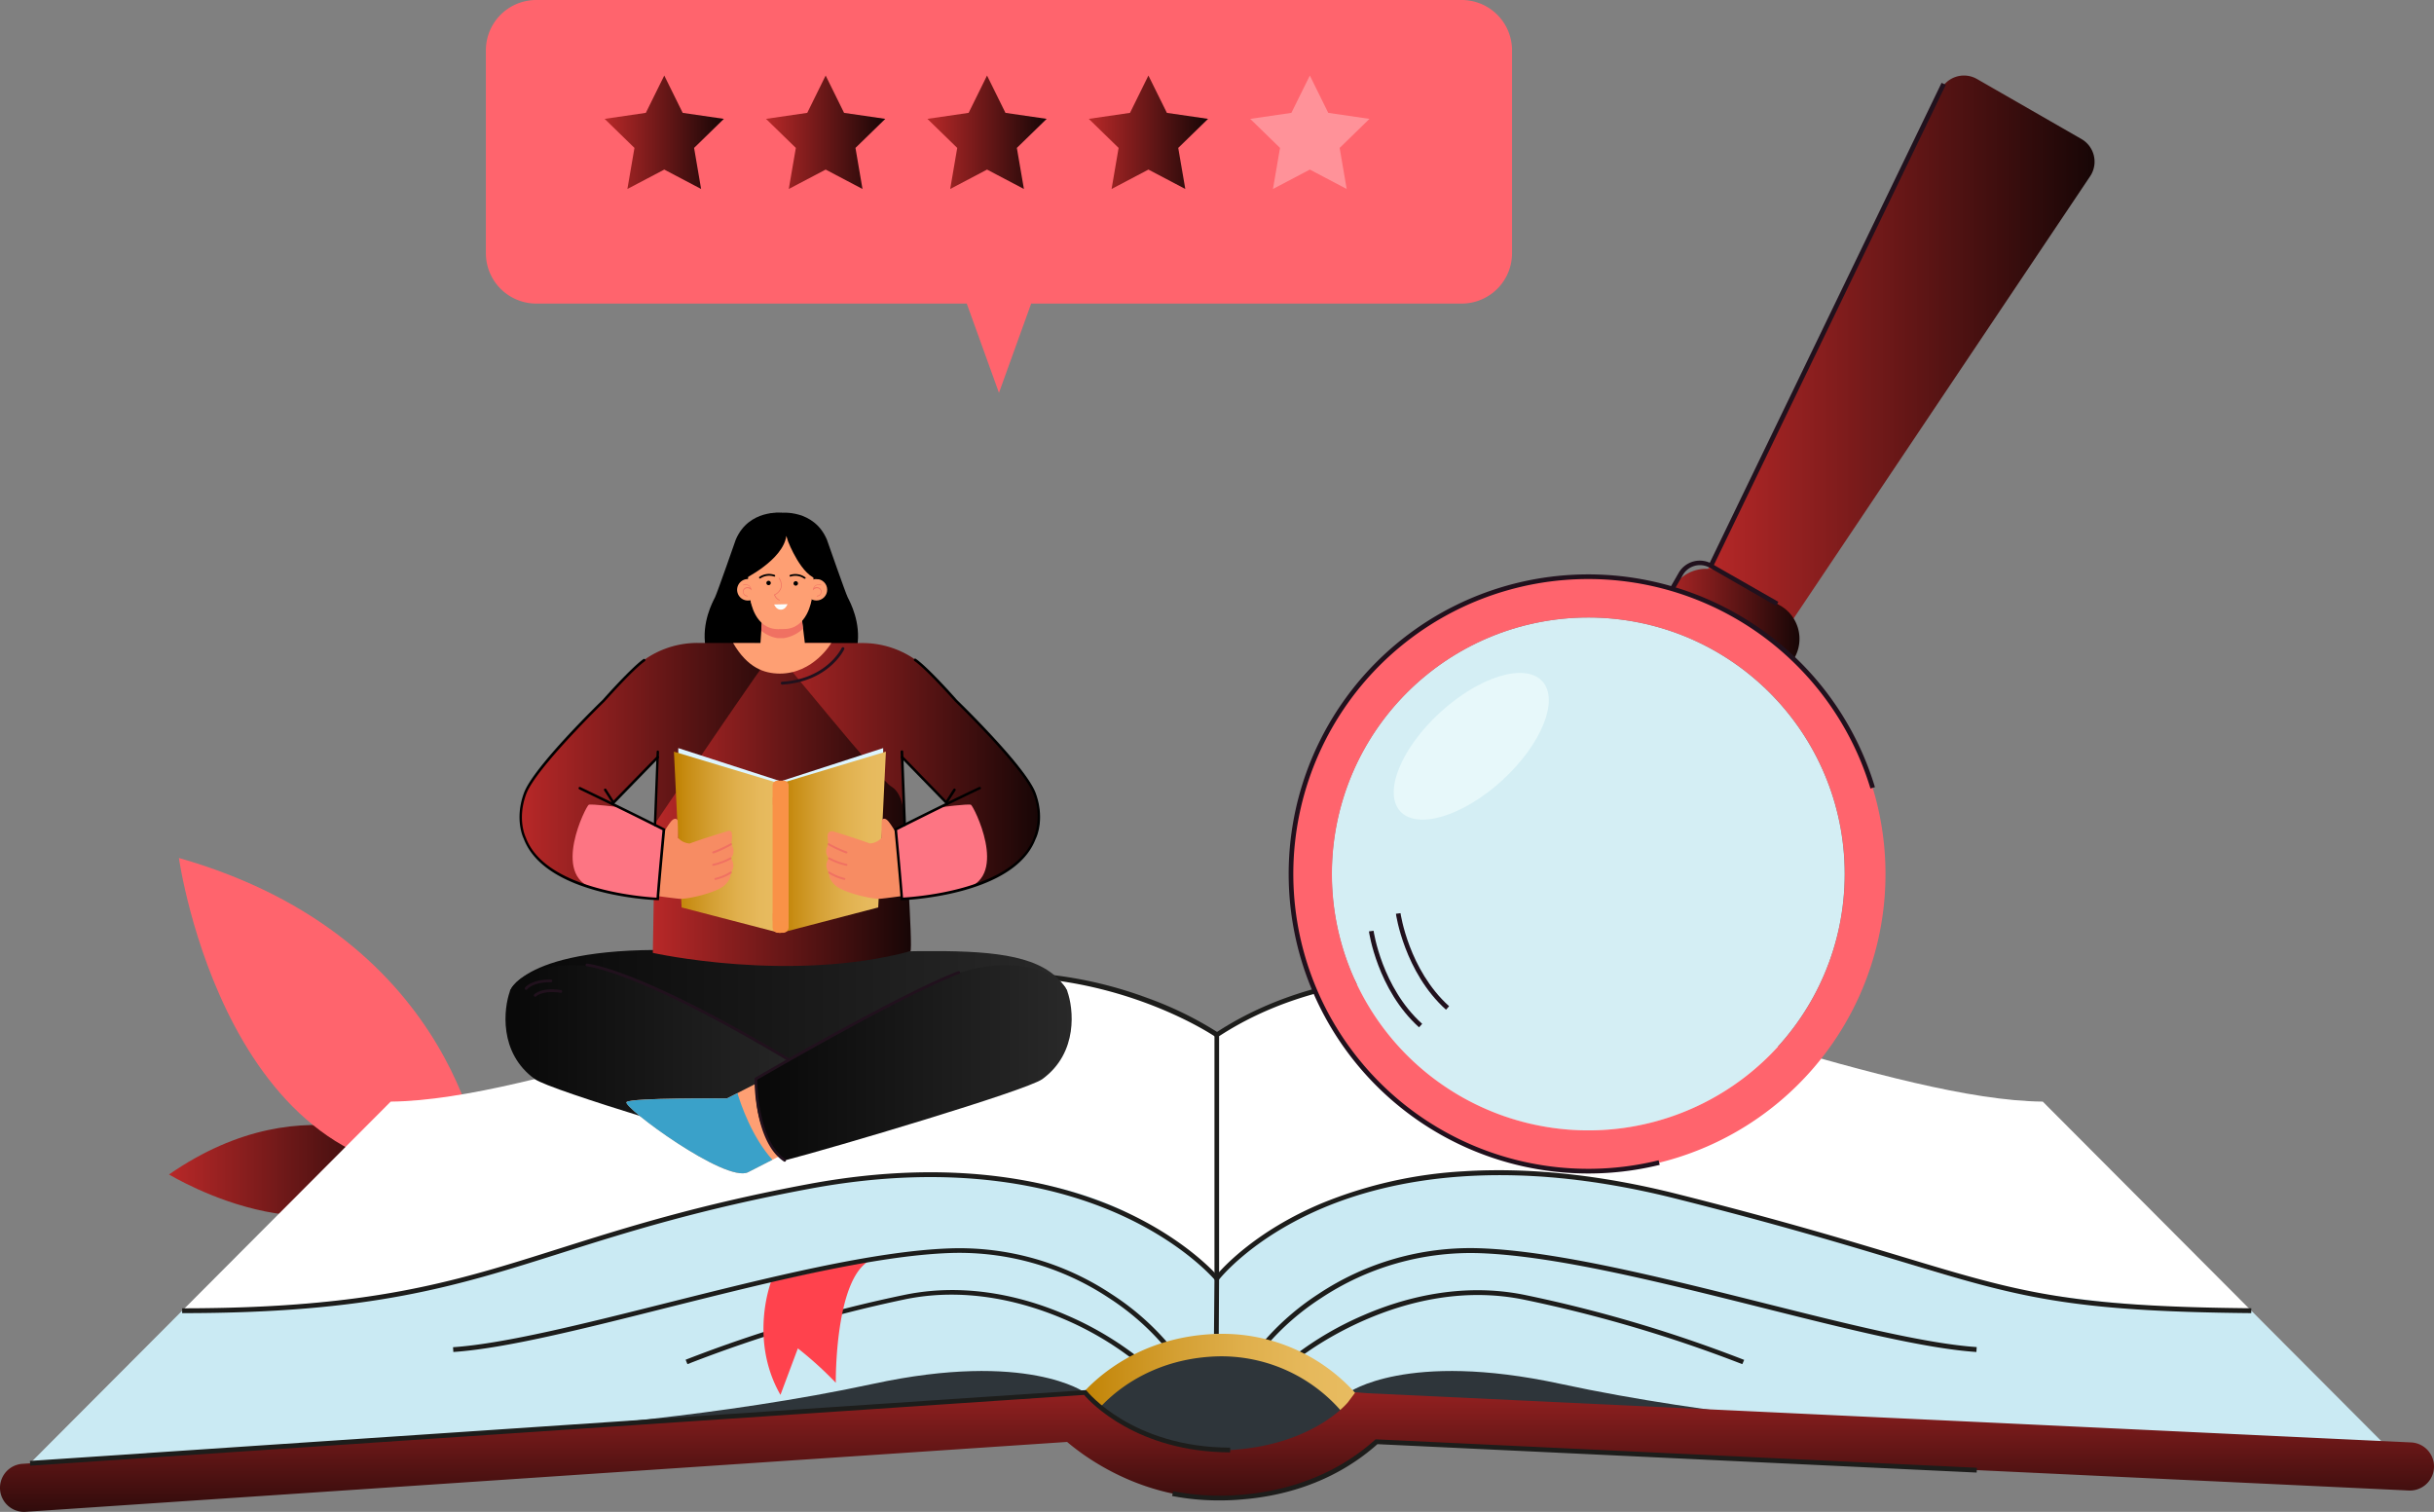
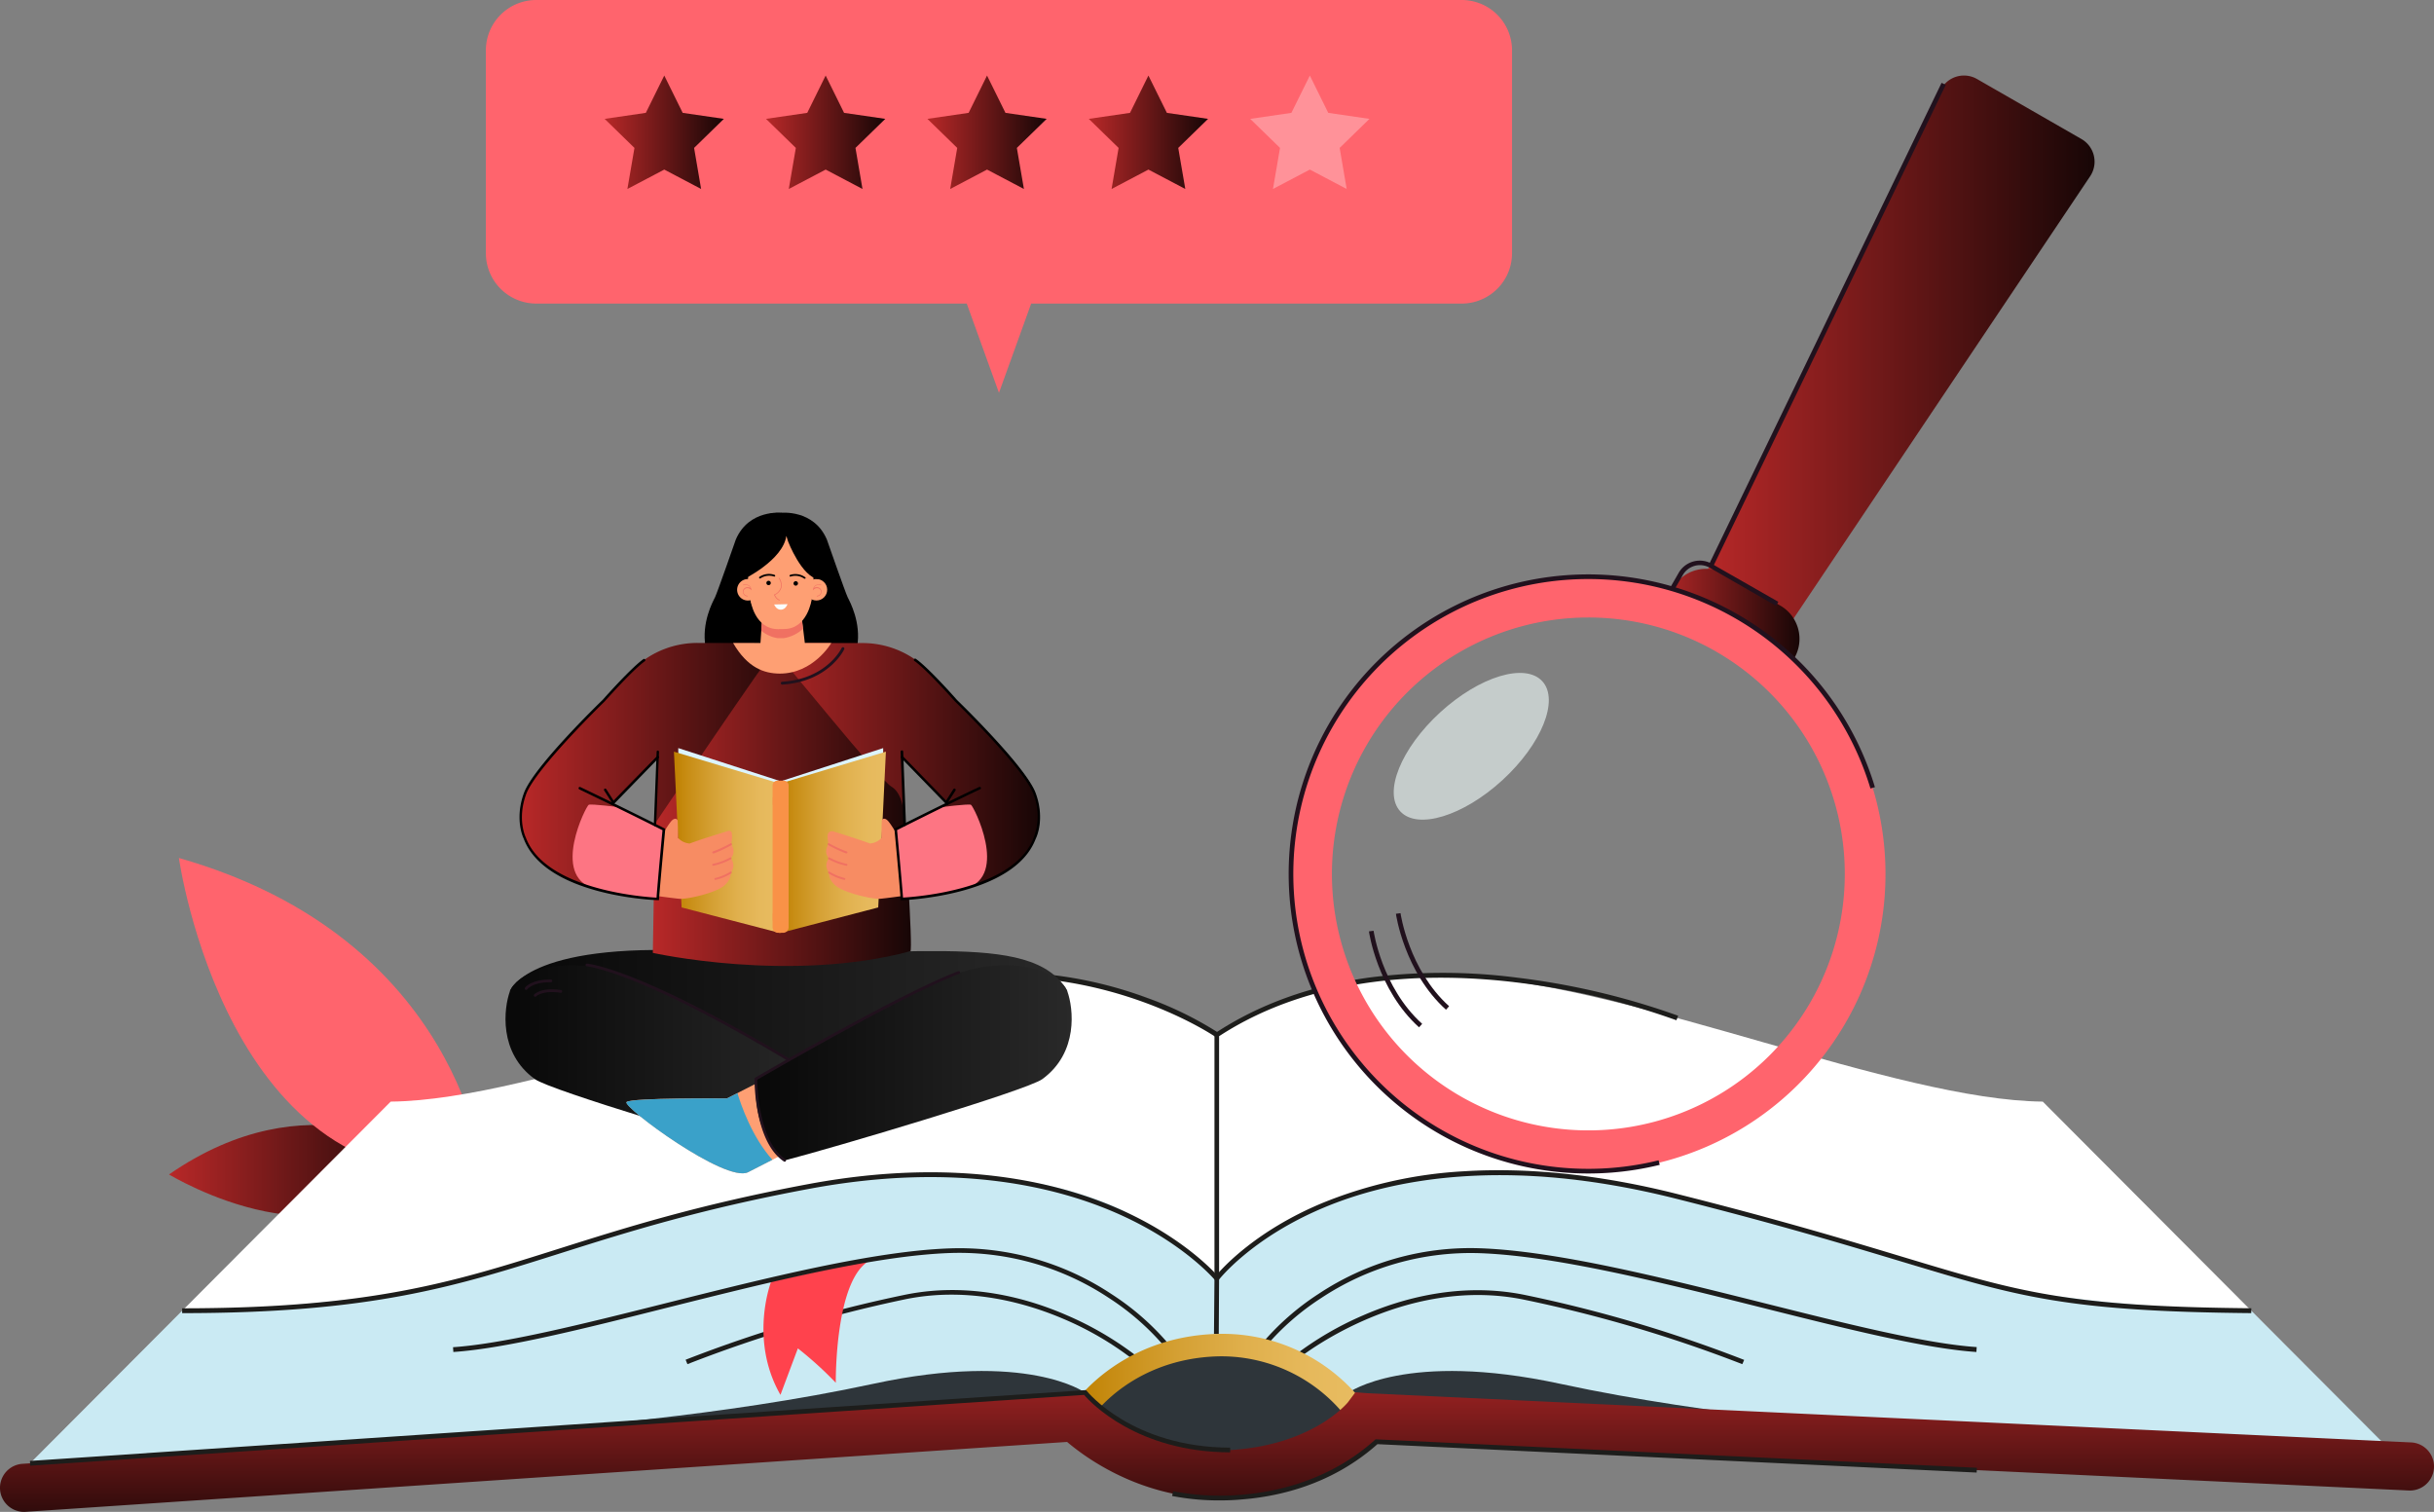
<svg xmlns="http://www.w3.org/2000/svg" xmlns:xlink="http://www.w3.org/1999/xlink" id="Layer_1" data-name="Layer 1" viewBox="0 0 599.97 372.67">
  <rect x="0" y="0" width="599.97" height="372.67" fill="#808080" stroke="none" />
  <defs>
    <style>.cls-1{fill:url(#linear-gradient);}.cls-2{fill:#ff646d;}.cls-12,.cls-3{fill:#fff;}.cls-12,.cls-4{opacity:0.3;}.cls-5{fill:#4cb7d8;}.cls-6{fill:#2e353a;}.cls-7{fill:#1d1d1b;}.cls-8{fill:url(#linear-gradient-2);}.cls-9{fill:url(#linear-gradient-3);}.cls-10{fill:url(#linear-gradient-4);}.cls-11{fill:url(#linear-gradient-5);}.cls-12{isolation:isolate;}.cls-13{fill:#ff424d;}.cls-14{fill:url(#linear-gradient-6);}.cls-15{fill:url(#linear-gradient-7);}.cls-16{fill:#21111d;}.cls-17{fill:#fe9f73;}.cls-18{fill:#3aa1c9;}.cls-19{fill:url(#linear-gradient-8);}.cls-20{fill:#f07162;}.cls-21{fill:#fbfdfc;}.cls-22{fill:url(#linear-gradient-9);}.cls-23{fill:url(#linear-gradient-10);}.cls-24{fill:url(#linear-gradient-11);}.cls-25{fill:#dcf4ff;}.cls-26{fill:url(#linear-gradient-12);}.cls-27{fill:url(#linear-gradient-13);}.cls-28{fill:#f99247;}.cls-29{opacity:0.5;}.cls-30{fill:#f78c63;}.cls-31{fill:#fd7583;}.cls-32{fill:url(#linear-gradient-14);}.cls-33{fill:url(#linear-gradient-15);}.cls-34{fill:url(#linear-gradient-16);}.cls-35{fill:url(#linear-gradient-17);}.cls-36{fill:#d4eef4;}.cls-37{opacity:0.6;}.cls-38{fill:#f3fffe;}</style>
    <linearGradient id="linear-gradient" x1="41.74" y1="44.5" x2="104" y2="44.5" gradientTransform="translate(-0.08 244)" gradientUnits="userSpaceOnUse">
      <stop offset="0" stop-color="#b82828" />
      <stop offset="1" stop-color="#170606" />
    </linearGradient>
    <linearGradient id="linear-gradient-2" x1="149.12" y1="-211.4" x2="178.51" y2="-211.4" xlink:href="#linear-gradient" />
    <linearGradient id="linear-gradient-3" x1="188.9" y1="-211.4" x2="218.3" y2="-211.4" xlink:href="#linear-gradient" />
    <linearGradient id="linear-gradient-4" x1="228.68" y1="-211.4" x2="258.08" y2="-211.4" xlink:href="#linear-gradient" />
    <linearGradient id="linear-gradient-5" x1="268.46" y1="-211.4" x2="297.86" y2="-211.4" xlink:href="#linear-gradient" />
    <linearGradient id="linear-gradient-6" x1="125.76" y1="7.8" x2="263.18" y2="7.8" gradientTransform="translate(-0.08 244)" gradientUnits="userSpaceOnUse">
      <stop offset="0" stop-color="#080808" />
      <stop offset="1" stop-color="#292929" />
    </linearGradient>
    <linearGradient id="linear-gradient-7" x1="124.68" y1="17.57" x2="202.59" y2="17.57" xlink:href="#linear-gradient-6" />
    <linearGradient id="linear-gradient-8" x1="186.34" y1="17.99" x2="264.24" y2="17.99" xlink:href="#linear-gradient-6" />
    <linearGradient id="linear-gradient-9" x1="186.71" y1="-54.55" x2="256.25" y2="-54.55" xlink:href="#linear-gradient" />
    <linearGradient id="linear-gradient-10" x1="128.4" y1="-54.58" x2="197.93" y2="-54.58" xlink:href="#linear-gradient" />
    <linearGradient id="linear-gradient-11" x1="161" y1="-44.71" x2="224.62" y2="-44.71" xlink:href="#linear-gradient" />
    <linearGradient id="linear-gradient-12" x1="166.2" y1="-36.37" x2="192.33" y2="-36.37" gradientTransform="translate(-0.08 244)" gradientUnits="userSpaceOnUse">
      <stop offset="0" stop-color="#bf8000" />
      <stop offset="0.12" stop-color="#c78c13" />
      <stop offset="0.37" stop-color="#d5a135" />
      <stop offset="0.6" stop-color="#e0b04d" />
      <stop offset="0.82" stop-color="#e6b95c" />
      <stop offset="1" stop-color="#e8bc61" />
    </linearGradient>
    <linearGradient id="linear-gradient-13" x1="192.33" y1="-36.36" x2="218.45" y2="-36.36" xlink:href="#linear-gradient-12" />
    <linearGradient id="linear-gradient-14" x1="265.26" y1="94.73" x2="335.84" y2="94.73" xlink:href="#linear-gradient-12" />
    <linearGradient id="linear-gradient-15" x1="300.07" y1="88.14" x2="300.07" y2="136.2" xlink:href="#linear-gradient" />
    <linearGradient id="linear-gradient-16" x1="420.34" y1="-157.76" x2="516.38" y2="-157.76" xlink:href="#linear-gradient" />
    <linearGradient id="linear-gradient-17" x1="408.7" y1="-89.59" x2="443.64" y2="-89.59" gradientTransform="translate(-0.07 244)" xlink:href="#linear-gradient" />
  </defs>
  <title>ghostwriting-processs-9</title>
  <g id="Illustration">
    <path class="cls-1" d="M103.92,284.32S76.3,265.51,41.66,289.5C41.69,289.5,84.31,315.56,103.92,284.32Z" transform="translate(0 0)" />
    <path class="cls-2" d="M119.05,288.68s-5.13-57.31-74.95-77.19C44.1,211.49,56,296.69,119.05,288.68Z" transform="translate(0 0)" />
    <path class="cls-3" d="M299.92,255.1s-19.53-16.93-61.33-14.47-106.1,30.56-142.28,30.91L7.42,360.7l257.76-12,34.74-17.79Z" transform="translate(0 0)" />
    <g class="cls-4">
      <path class="cls-5" d="M44.92,323.09s51-.61,82-10.8,101.88-36.18,149.66-14.05c0,0,16.71,8.83,23.39,16.91v15.76l-34.74,17.77L7.42,360.7Z" transform="translate(0 0)" />
    </g>
    <path class="cls-3" d="M299.92,255.1s19.53-16.93,61.33-14.47,106.1,30.56,142.28,30.91l88.89,89.16-257.76-12-34.74-17.79Z" transform="translate(0 0)" />
    <g class="cls-4">
      <path class="cls-5" d="M554.92,323.09s-51-.61-81.95-10.8-101.85-36.18-149.63-14.05c0,0-16.71,8.83-23.39,16.91v15.76l34.74,17.77,257.76,12Z" transform="translate(0 0)" />
    </g>
    <path class="cls-6" d="M264.85,347.94s19.49-19.73,36.8-17.64,34.61,16.95,34.61,16.95-8.79,8.78-12.48,10.19-30.65,1.4-30.92,1.4-15.36-1.93-15.89-2.37S264.85,347.94,264.85,347.94Z" transform="translate(0 0)" />
    <path class="cls-6" d="M267.44,343.26s-14.17-10.36-52.16-2.16-79.63,11-79.63,11,33.5,5.57,34.67,5.83,96-12.38,96-12.38Z" transform="translate(0 0)" />
    <path class="cls-6" d="M332.43,343.26s14.17-10.36,52.15-2.16,79.63,11,79.63,11-33.49,5.57-34.66,5.83-96-12.38-96-12.38Z" transform="translate(0 0)" />
    <path class="cls-7" d="M554.92,323.68c-45.47-.42-57.39-4-86.17-12.7-13.48-4.06-30.25-9.13-55.79-15.55-42.18-10.61-70.54-4.58-86.9,2.35-17.72,7.49-25.58,17.63-25.66,17.73l-.45.59-.48-.58c-.07-.08-7.53-9-23.5-16.16-14.74-6.63-40-13.12-76.38-6.34-27.14,5.05-45.21,10.77-61.15,15.81-26.2,8.3-46.9,14.85-93.54,14.85v-1.19c46.46,0,67.08-6.52,93.18-14.79,16-5.05,34.08-10.78,61.3-15.85,36.76-6.84,62.24-.26,77.15,6.46,13.93,6.28,21.49,13.87,23.38,15.93,1.93-2.25,10-10.91,25.61-17.52a107.75,107.75,0,0,1,35.25-8c16-1,33.7.83,52.48,5.55,25.56,6.43,42.35,11.5,55.84,15.57,28.67,8.65,40.54,12.23,85.84,12.64Z" transform="translate(0 0)" />
    <path class="cls-7" d="M300.42,328.81h-1.18l.12-13.66V254.78l.26-.17c10.64-7,23.26-11.57,37.52-13.6a142.32,142.32,0,0,1,37,0,181.93,181.93,0,0,1,39.52,9.37l-.43,1.11a180,180,0,0,0-39.31-9.31c-20.42-2.5-49.7-2.22-73.42,13.24v59.73Z" transform="translate(0 0)" />
    <path class="cls-7" d="M299.61,255.59c-.25-.18-25.89-17.6-61-14.37L238.5,240a101.9,101.9,0,0,1,44.34,6,87.36,87.36,0,0,1,17.42,8.53Z" transform="translate(0 0)" />
    <path class="cls-7" d="M487.17,333.26c-12.7-.85-32.12-5.72-52.67-10.88-25.17-6.31-51.2-12.84-69.81-13.48A66.77,66.77,0,0,0,325.61,320a62.21,62.21,0,0,0-13.69,12l-.93-.73A63.67,63.67,0,0,1,324.92,319a67.69,67.69,0,0,1,39.81-11.31c18.73.64,44.82,7.18,70.06,13.51,20.5,5.14,39.87,10,52.46,10.85Z" transform="translate(0 0)" />
    <path class="cls-7" d="M429.47,336.26a337.71,337.71,0,0,0-53.76-15.89c-30-6.17-55.57,14.42-55.83,14.63l-.75-.92a79.43,79.43,0,0,1,16.8-9.82c9.43-4.12,24-8.34,40-5.05a337.45,337.45,0,0,1,54,16Z" transform="translate(0 0)" />
    <path class="cls-7" d="M169.45,336.26l-.45-1.09a337.45,337.45,0,0,1,54-16c16-3.29,30.59.93,40,5.05A79.86,79.86,0,0,1,279.8,334l-.75.92a78,78,0,0,0-16.56-9.67c-9.27-4-23.6-8.18-39.27-5A338.1,338.1,0,0,0,169.45,336.26Z" transform="translate(0 0)" />
    <path class="cls-2" d="M360.3,0H132.18a12.41,12.41,0,0,0-12.41,12.09V62.74a12.42,12.42,0,0,0,12.41,12.09H238.3l7.94,22,7.94-22H360.3a12.41,12.41,0,0,0,12.41-12.41h0v-50A12.41,12.41,0,0,0,360.31,0h0Z" transform="translate(0 0)" />
    <polygon class="cls-8" points="163.74 18.62 168.28 27.82 178.43 29.3 171.09 36.46 172.82 46.58 163.74 41.8 154.65 46.58 156.39 36.46 149.04 29.3 159.19 27.82 163.74 18.62" />
    <polygon class="cls-9" points="203.52 18.62 208.06 27.82 218.22 29.3 210.87 36.46 212.6 46.58 203.52 41.8 194.43 46.58 196.17 36.46 188.82 29.3 198.98 27.82 203.52 18.62" />
    <polygon class="cls-10" points="243.3 18.62 247.84 27.82 258 29.3 250.65 36.46 252.39 46.58 243.3 41.8 234.22 46.58 235.95 36.46 228.6 29.3 238.76 27.82 243.3 18.62" />
    <polygon class="cls-11" points="283.08 18.62 287.63 27.82 297.78 29.3 290.43 36.46 292.17 46.58 283.08 41.8 274 46.58 275.73 36.46 268.38 29.3 278.54 27.82 283.08 18.62" />
    <polygon class="cls-12" points="322.87 18.62 327.41 27.82 337.57 29.3 330.22 36.46 331.95 46.58 322.87 41.8 313.78 46.58 315.52 36.46 308.17 29.3 318.32 27.82 322.87 18.62" />
    <path class="cls-13" d="M190.08,315.9s-5.52,14.28,2.3,27.93l4.29-11.46a89.43,89.43,0,0,1,9.35,8.48s-.32-26.45,8.89-30.39Z" transform="translate(0 0)" />
    <path class="cls-7" d="M111.75,333.26l-.08-1.18c12.59-.85,32-5.71,52.46-10.85,25.23-6.33,51.32-12.87,70.06-13.51A67.77,67.77,0,0,1,274,319a64,64,0,0,1,14,12.22l-.93.73a62.82,62.82,0,0,0-13.72-12,66.69,66.69,0,0,0-39.08-11.09c-18.61.64-44.64,7.17-69.81,13.48C143.86,327.54,124.45,332.41,111.75,333.26Z" transform="translate(0 0)" />
    <path class="cls-14" d="M125.68,244.33s4-12.14,46.71-9.89c48.81,2.58,82.06-5.85,90.71,9.89l-67.65,25.11Z" transform="translate(0 0)" />
    <path class="cls-15" d="M202.47,266s-38.74-23.34-52.32-26.84-23,1.12-24.47,5.21-2.87,15.12,6.17,21.63c3.91,2.82,48.59,16.1,60.4,19.21C192.25,285.17,203.21,280.55,202.47,266Z" transform="translate(0 0)" />
    <path class="cls-16" d="M194.27,261.48a.34.34,0,0,0,.35-.33h0a.35.35,0,0,0-.18-.31c-37.09-22.17-49.24-23.27-49.74-23.3a.33.33,0,0,0-.36.3h0a.32.32,0,0,0,.28.36h0c.12,0,12.56,1.16,49.44,23.21A.38.38,0,0,0,194.27,261.48Z" transform="translate(0 0)" />
    <path class="cls-17" d="M184.38,288.94,201.92,280l-8.42-16.54-14.29,7.28h0s-23.63-.2-24.76.9S178.92,291.74,184.38,288.94Z" transform="translate(0 0)" />
    <path class="cls-18" d="M190.39,285.88c-5-5.54-7.76-13.58-8.62-16.44l-2.59,1.32s-23.63-.2-24.76.9,24.47,20.08,30,17.28Z" transform="translate(0 0)" />
    <path class="cls-19" d="M186.31,266s38.73-23.34,52.32-26.84,23,1.12,24.47,5.21,2.82,15.08-6.18,21.63c-3.91,2.82-51.72,17-63.54,20.05C193.39,286,185.56,280.55,186.31,266Z" transform="translate(0 0)" />
    <path class="cls-16" d="M193.39,286.36a.33.33,0,0,0,.35-.33.31.31,0,0,0-.16-.3c-6.54-4.32-6.91-17.79-6.93-19.57,2.71-1.58,36.36-21.08,49.78-26.11a.34.34,0,0,0,.2-.44h0a.33.33,0,0,0-.42-.21h0c-14,5.23-49.7,26-50.06,26.25l-.17.1v.2c0,.63,0,15.54,7.24,20.34A.36.36,0,0,0,193.39,286.36Z" transform="translate(0 0)" />
    <path class="cls-16" d="M129.69,244a.35.35,0,0,0,.28-.15s1.38-1.79,5.82-1.73a.33.33,0,0,0,.34-.32h0a.34.34,0,0,0-.33-.35h0c-4.85-.06-6.33,1.94-6.39,2a.35.35,0,0,0,.08.48A.31.31,0,0,0,129.69,244Z" transform="translate(0 0)" />
    <path class="cls-16" d="M131.92,245.69a.35.35,0,0,0,.25-.1s1.63-1.57,6-.87a.34.34,0,0,0,.39-.28h0a.34.34,0,0,0-.26-.39h0c-4.79-.77-6.54,1-6.61,1.07a.36.36,0,0,0,0,.49A.34.34,0,0,0,131.92,245.69Z" transform="translate(0 0)" />
    <path d="M181.37,133s-4.57,13.13-5.12,14.23-3.35,6.2-2.35,12.19S193,167.55,193,167.55l-.33-41.14S184.6,125.46,181.37,133Z" transform="translate(0 0)" />
    <path d="M203.82,133s4.58,13.13,5.13,14.23,3.35,6.2,2.34,12.19-19.11,8.13-19.11,8.13l.32-41.14S200.59,125.46,203.82,133Z" transform="translate(0 0)" />
    <polygon class="cls-17" points="198.71 161.12 187.29 160.92 187.91 151.59 197.55 151.59 198.71 161.12" />
    <path class="cls-20" d="M187.65,155.46a8.31,8.31,0,0,0,4,1.84h1.55a9,9,0,0,0,4.72-2.3l-.41-3.36h-9.59Z" transform="translate(0 0)" />
    <path class="cls-17" d="M200,135.46a5.15,5.15,0,0,0-1.67-2,18.62,18.62,0,0,0-5.72-1.56h-.31a18.62,18.62,0,0,0-5.72,1.56,5.15,5.15,0,0,0-1.67,2,77.92,77.92,0,0,0-.54,8.08,13.78,13.78,0,0,0,2.29,8,7.37,7.37,0,0,0,5.25,3.53H193a7.37,7.37,0,0,0,5.25-3.53,13.78,13.78,0,0,0,2.29-8A77.92,77.92,0,0,0,200,135.46Z" transform="translate(0 0)" />
    <circle class="cls-17" cx="201.25" cy="145.37" r="2.65" />
    <path class="cls-20" d="M201.44,147a1.11,1.11,0,0,0,1-.83,1.06,1.06,0,0,0-.42-1.23,1.28,1.28,0,0,0-1.38,0,1.12,1.12,0,0,1,.52-.61,1.63,1.63,0,0,1,1.17-.08.08.08,0,0,0,.09,0h0a.11.11,0,0,0,0-.11,1.83,1.83,0,0,0-1.3.09,1.41,1.41,0,0,0-.69,1l-.07.3.22-.22a1.16,1.16,0,0,1,1.39-.17.91.91,0,0,1,.35,1,1,1,0,0,1-.91.71.09.09,0,0,0-.08.09.09.09,0,0,0,.08.08h0Z" transform="translate(0 0)" />
    <path class="cls-17" d="M187,145.39a2.65,2.65,0,1,1-2.65-2.66,2.65,2.65,0,0,1,2.65,2.66Z" transform="translate(0 0)" />
    <path class="cls-20" d="M184.18,147a1.11,1.11,0,0,1-1-.83,1.06,1.06,0,0,1,.42-1.23,1.28,1.28,0,0,1,1.38,0,1.12,1.12,0,0,0-.52-.61,1.63,1.63,0,0,0-1.17-.08.08.08,0,0,1-.09,0h0a.11.11,0,0,1,0-.11,1.83,1.83,0,0,1,1.3.09,1.41,1.41,0,0,1,.69,1l.07.3-.22-.22a1.16,1.16,0,0,0-1.39-.17.91.91,0,0,0-.35,1,1,1,0,0,0,.91.71.09.09,0,0,1,.08.09.09.09,0,0,1-.08.08Z" transform="translate(0 0)" />
    <path class="cls-20" d="M192.13,148a.1.1,0,0,0,.09-.07.1.1,0,0,0-.07-.12c-.63-.13-1-.9-1.14-1.16a2.92,2.92,0,0,0,1.62-1.83,3.23,3.23,0,0,0-.51-2.36.12.12,0,0,0-.14,0,.09.09,0,0,0,0,.13h0a3,3,0,0,1,.48,2.2,2.81,2.81,0,0,1-1.6,1.75h-.07v.08s.46,1.18,1.31,1.36Z" transform="translate(0 0)" />
    <path d="M190,143.7a.55.55,0,0,1-.55.54.54.54,0,0,1,0-1.08A.55.55,0,0,1,190,143.7Z" transform="translate(0 0)" />
    <path d="M195.6,143.8a.55.55,0,1,0,.56-.54h0a.55.55,0,0,0-.56.54Z" transform="translate(0 0)" />
    <path d="M183.22,142.83s9.8-4.73,10.61-10.76l.42,1.37s3.39,8.87,7.59,9.35c0,0,3.67-13.3-6.86-15.95S182.38,134.62,183.22,142.83Z" transform="translate(0 0)" />
    <path class="cls-21" d="M190.82,149l3.29-.08s-.41,1.34-1.61,1.37S190.82,149,190.82,149Z" transform="translate(0 0)" />
    <path d="M198.38,142.64a.33.33,0,0,1-.14,0,3.75,3.75,0,0,0-3.34-.52.21.21,0,0,1-.27-.13h0a.22.22,0,0,1,.13-.28,4.17,4.17,0,0,1,3.76.6.22.22,0,0,1,0,.3A.32.32,0,0,1,198.38,142.64Z" transform="translate(0 0)" />
    <path d="M187.34,142.6a.21.21,0,0,1-.17-.08.23.23,0,0,1,0-.31,4.18,4.18,0,0,1,3.77-.5.22.22,0,0,1,.13.28.21.21,0,0,1-.25.13h0a3.84,3.84,0,0,0-3.36.44A.28.28,0,0,1,187.34,142.6Z" transform="translate(0 0)" />
    <path class="cls-17" d="M185,148s1,7.18,6.93,7.08Z" transform="translate(0 0)" />
    <path class="cls-17" d="M200.07,147.77s-1,7.38-6.93,7.28l4.37-10.12Z" transform="translate(0 0)" />
    <path class="cls-22" d="M186.63,183l15,7.46,18,11.08,4.58,5.43,8.76,13.43c30.23-6.74,23-23.85,21.18-26.87-4.89-8.22-15.93-17.72-22-24.74a56.66,56.66,0,0,0-4.26-4.37,22.63,22.63,0,0,0-15.28-5.91h-14Zm35.67,3.87,1.81,1.59,9.23,9.22.65.22-9.89,4.9s-1,.39-1.1.18-.7-16.14-.7-16.14Z" transform="translate(0 0)" />
    <path class="cls-23" d="M185.92,158.48h-14a22.63,22.63,0,0,0-15.28,5.91,51.81,51.81,0,0,0-4.27,4.37c-6.08,7-17.11,16.52-22,24.74-1.8,3-9,20.13,21.18,26.87l8.73-13.43,4.57-5.43,18-11.08,15-7.43ZM161.46,203c-.11.21-1.11-.18-1.11-.18l-9.89-4.9.65-.22,9.23-9.22,1.81-1.59S161.5,202.85,161.46,203Z" transform="translate(0 0)" />
    <path class="cls-24" d="M161.46,203l-.54,31.88s33.66,7.53,63.48-.4c.73-.2-1.55-32.85-1.55-32.85s0-5.9-3.11-7.72-28.31-33.45-28.92-33.45S161.46,203,161.46,203Z" transform="translate(0 0)" />
    <path class="cls-16" d="M192.83,168.76a.36.36,0,0,1,0-.72h0c11-.69,14.59-8.23,14.63-8.3a.35.35,0,0,1,.46-.19h0a.36.36,0,0,1,.18.48h0c0,.08-3.79,8-15.25,8.72Z" transform="translate(0 0)" />
    <path class="cls-17" d="M180.7,158.48h24.22s-4.38,7.59-12.77,7.56C188.35,166,184.24,164.61,180.7,158.48Z" transform="translate(0 0)" />
    <path class="cls-5" d="M200.92,198.1l3.79,18.17s7.8-6.35,7.8-7a78.83,78.83,0,0,0-2.73-9.31C209.47,199.76,200.92,198.1,200.92,198.1Z" transform="translate(0 0)" />
    <polygon class="cls-25" points="167.19 186.97 167.19 184.4 191.98 192.43 181.59 202.6 167.19 186.97" />
    <polygon class="cls-25" points="217.7 186.97 217.7 184.4 192.92 192.43 203.3 202.6 217.7 186.97" />
    <path class="cls-26" d="M166.12,185.28c0,.95,1.89,38.4,1.89,38.4l24.24,6.3V193.15Z" transform="translate(0 0)" />
    <path class="cls-27" d="M218.37,185.28c0,.95-1.89,38.4-1.89,38.4L192.25,230V193.15Z" transform="translate(0 0)" />
    <path class="cls-28" d="M191.59,192.43h1.63a1.17,1.17,0,0,1,1.17,1.17v35a1.35,1.35,0,0,1-1.33,1.33h-1.29a1.35,1.35,0,0,1-1.33-1.33h0v-35a1.17,1.17,0,0,1,1.17-1.17Z" transform="translate(0 0)" />
    <g class="cls-29">
      <rect class="cls-28" x="190.43" y="196.55" width="3.96" height="1.82" />
    </g>
    <g class="cls-29">
      <rect class="cls-28" x="190.43" y="225.14" width="3.96" height="1.82" />
    </g>
    <path class="cls-30" d="M180.09,211.58c1.54-1.56.12-3.54.12-3.54a6.57,6.57,0,0,0,.16-2.72.65.65,0,0,0-.76-.51h-.06c-1.68.51-6.55,2-9.55,3.11a4.31,4.31,0,0,1-2.81-1.33l-.05.09c0-1.8-.09-4.05-.09-4.3,0-.43-.69-1.12-1.76.24s-3.14,5-3.14,5h-6.23l-3.45,11.93s13,1.84,15,2,9-1.49,11-3.21,1.62-3.25,1.62-3.25A2.62,2.62,0,0,0,180.09,211.58Z" transform="translate(0 0)" />
    <path class="cls-20" d="M175.8,210.35a.23.23,0,0,1-.22-.17.24.24,0,0,1,.14-.3h0a30.63,30.63,0,0,0,4.36-2,.24.24,0,0,1,.33.09h0a.25.25,0,0,1-.09.33,29.11,29.11,0,0,1-4.45,2.09Z" transform="translate(0 0)" />
    <path class="cls-20" d="M175.8,213.41a.24.24,0,0,1-.23-.2.24.24,0,0,1,.17-.28h0a15.15,15.15,0,0,0,4.21-1.56.24.24,0,0,1,.25.41h0a15.14,15.14,0,0,1-4.37,1.62Z" transform="translate(0 0)" />
    <path class="cls-20" d="M176.34,216.89a.24.24,0,0,1,0-.48,12.47,12.47,0,0,0,3.67-1.53.25.25,0,0,1,.34.07.24.24,0,0,1-.06.32h0a12.65,12.65,0,0,1-3.83,1.6Z" transform="translate(0 0)" />
    <path class="cls-31" d="M163.67,204.42l-1.52,17.13s-5.42.6-15.88-2.59-1.79-20.32-1.15-20.59,7.6.61,7.6.61Z" transform="translate(0 0)" />
    <path d="M162.44,221.88h-.3c-1.14,0-27.81-1.13-33.06-15.19-.08-.16-2.3-4.72.06-11.19s18.74-22.34,19.43-23c.27-.3,6.85-7.76,10.06-10.06a.32.32,0,0,1,.37.51c-3.16,2.26-9.9,9.91-10,10s-17,16.52-19.3,22.8-.1,10.67-.08,10.72c4.83,12.92,29.21,14.63,32.21,14.8.32-4.35,1.32-15,1.47-16.63-10.31-5.2-20.41-10-20.51-10.07a.32.32,0,0,1-.15-.41.32.32,0,0,1,.42-.15h0c.1.05,10.33,4.93,20.72,10.17l.19.1v.21c0,.12-1.2,12.68-1.52,17.13Z" transform="translate(0 0)" />
    <path d="M150.92,198.42a.31.31,0,0,1-.22-.09.31.31,0,0,1,0-.44h0l11.22-11.48a.31.31,0,0,1,.45.43L151.2,198.32A.3.3,0,0,1,150.92,198.42Z" transform="translate(0 0)" />
    <path d="M161.46,203.64h0a.32.32,0,0,1-.3-.33l.7-18a.29.29,0,0,1,.28-.3h0a.31.31,0,0,1,.3.32h0l-.69,18A.32.32,0,0,1,161.46,203.64Z" transform="translate(0 0)" />
    <path d="M151.11,198a.32.32,0,0,1-.27-.14l-1.91-3a.31.31,0,0,1,.08-.43h0a.33.33,0,0,1,.44.1l1.91,3a.31.31,0,0,1-.1.43h0A.3.3,0,0,1,151.11,198Z" transform="translate(0 0)" />
    <path class="cls-30" d="M204.36,211.58c-1.54-1.56-.11-3.54-.11-3.54a7.17,7.17,0,0,1-.23-2.21,1,1,0,0,1,1.07-.92h.23c2,.6,6.35,2,9.13,3a4.26,4.26,0,0,0,2.81-1.33v.09c0-1.8.09-4,.09-4.3,0-.43.69-1.12,1.76.24s3.14,5,3.14,5h6.27L232,219.54s-13,1.84-15,2-9-1.49-11-3.21-1.62-3.25-1.62-3.25A2.63,2.63,0,0,1,204.36,211.58Z" transform="translate(0 0)" />
    <path class="cls-20" d="M208.65,210.35a.24.24,0,0,0,.24-.24h0a.24.24,0,0,0-.17-.23,30,30,0,0,1-4.35-2,.23.23,0,0,0-.32.07h0a.24.24,0,0,0,.08.33h0a29.11,29.11,0,0,0,4.45,2.09Z" transform="translate(0 0)" />
    <path class="cls-20" d="M208.65,213.41a.28.28,0,0,0,.24-.2.25.25,0,0,0-.2-.28,15.15,15.15,0,0,1-4.21-1.56.24.24,0,0,0-.33.08h0a.23.23,0,0,0,.07.32h0a15.08,15.08,0,0,0,4.36,1.62Z" transform="translate(0 0)" />
    <path class="cls-20" d="M208.11,216.89a.25.25,0,0,0,.27-.21.25.25,0,0,0-.22-.27h0a13,13,0,0,1-3.67-1.53.24.24,0,0,0-.33.07.23.23,0,0,0,.06.32h0a12.65,12.65,0,0,0,3.83,1.6Z" transform="translate(0 0)" />
    <path class="cls-31" d="M220.79,204.42l1.51,17.13s5.42.6,15.88-2.59,1.79-20.32,1.15-20.59-7.59.61-7.59.61Z" transform="translate(0 0)" />
    <path d="M222,221.88v-.3c-.32-4.45-1.5-17-1.52-17.13v-.21l.19-.1C231,198.9,241.26,194,241.36,194a.33.33,0,0,1,.42.14h0a.32.32,0,0,1-.15.41c-.1,0-10.2,4.87-20.51,10.07.15,1.64,1.15,12.28,1.47,16.63,3-.17,27.38-1.88,32.2-14.77a14.52,14.52,0,0,0-.07-10.75c-2.29-6.28-19.11-22.62-19.28-22.78s-6.83-7.74-10-10a.32.32,0,0,1-.15-.43h0a.33.33,0,0,1,.43-.15l.09.07c3.21,2.3,9.8,9.76,10.07,10.08.68.65,17.08,16.58,19.42,23s.14,11,0,11.22c-5.24,14-31.91,15.12-33,15.16Z" transform="translate(0 0)" />
    <path d="M233.52,198.42a.32.32,0,0,1-.22-.1l-11.17-11.48a.31.31,0,0,1,.45-.43l11.17,11.48a.31.31,0,0,1,0,.44h0A.32.32,0,0,1,233.52,198.42Z" transform="translate(0 0)" />
    <path d="M223,203.64a.32.32,0,0,1-.32-.3L222,185.29a.31.31,0,0,1,.3-.32h0a.3.3,0,0,1,.33.27h0l.69,18a.31.31,0,0,1-.29.33h0Z" transform="translate(0 0)" />
    <path d="M233.34,198a.3.3,0,0,1-.16-.05.31.31,0,0,1-.1-.43h0l1.92-3a.32.32,0,0,1,.43-.1.33.33,0,0,1,.1.44l-1.92,3A.32.32,0,0,1,233.34,198Z" transform="translate(0 0)" />
    <path class="cls-32" d="M269.7,348.68l-4.52-3.19c.46-.65,11.5-15.94,34.65-16.68a44,44,0,0,1,35.93,16.56l-4.43,3.31A39.11,39.11,0,0,0,300,334.34C279.71,335,270.1,348.12,269.7,348.68Z" transform="translate(0 0)" />
    <path class="cls-33" d="M5.84,372.67a5.93,5.93,0,0,1-.39-11.84l262-17.57,1.91,1.95c.12.12,13.59,13.43,33.87,12.22,19.85-1.19,28.37-11,29-11.74l1.87-2.5,3.07.24,257.15,12.12a5.93,5.93,0,1,1-.56,11.85l-254.46-12c-4.46,4.24-15.7,12.68-35.32,13.86-20.84,1.25-35.64-9.33-40.94-13.83L6.25,372.66Z" transform="translate(0 0)" />
    <path class="cls-7" d="M7.46,361.29l-.08-1.18,260.33-17.46.2.24c.11.14,11.21,13.89,35.32,13.95V358c-22.9-.06-34.39-12.26-36-14.16Z" transform="translate(0 0)" />
    <path class="cls-7" d="M300.78,369.84a59.77,59.77,0,0,1-11.86-1.09l.26-1.16a61.64,61.64,0,0,0,16.88.86c8.89-.71,21.8-3.62,32.82-13.49l.18-.16h.24l148,7-.06,1.18-147.71-7c-11.24,10-24.34,12.91-33.38,13.62C304.22,369.78,302.44,369.84,300.78,369.84Z" transform="translate(0 0)" />
    <path class="cls-34" d="M441.17,153.86l-10.12-5.81-.67-.39-10.12-5.81L478.31,22.26a6.44,6.44,0,0,1,8.6-3h0l.4.21,25.76,14.8a6.45,6.45,0,0,1,2.37,8.81h0l-.23.37Z" transform="translate(0 0)" />
    <path class="cls-35" d="M425.26,141.48l13.55,7.78a9.48,9.48,0,0,1,3.5,12.94h0l-3.68,6.41h0l-30-17.23h0l3.68-6.41a9.48,9.48,0,0,1,12.94-3.5Z" transform="translate(0 0)" />
    <path class="cls-16" d="M438.36,148.35,422,139a6,6,0,0,0-8.2,2.18h0l-5.69,9.9,1,.57,5.69-9.9a4.87,4.87,0,0,1,6.65-1.8h0l16.33,9.38Z" transform="translate(0 0)" />
-     <circle class="cls-36" cx="391.49" cy="215.43" r="63.21" />
    <g class="cls-37">
      <ellipse class="cls-38" cx="362.66" cy="183.96" rx="23.74" ry="11.34" transform="translate(-29.04 293.2) rotate(-42.48)" />
    </g>
    <rect class="cls-16" x="384.45" y="79.49" width="131.93" height="1.15" transform="translate(182.43 450.83) rotate(-64.22)" />
    <path class="cls-16" d="M338.58,229.43l-1.14.15c0,.15,2.08,14.4,12.35,23.65l.77-.86C340.61,243.41,338.6,229.56,338.58,229.43Z" transform="translate(0 0)" />
    <path class="cls-16" d="M345.22,225.09l-1.13.15c0,.15,2.08,14.4,12.34,23.65l.77-.86C347.26,239.07,345.24,225.23,345.22,225.09Z" transform="translate(0 0)" />
    <path class="cls-2" d="M423,160.61A63.21,63.21,0,1,1,336.68,184h0A63.21,63.21,0,0,1,423,160.6Zm-95,18.32a73.26,73.26,0,1,0,100-27l0,0h0a73.25,73.25,0,0,0-100,27Z" transform="translate(0 0)" />
    <path class="cls-16" d="M428.26,151.39a73.84,73.84,0,1,0-19.15,135.74l-.27-1.12a72.69,72.69,0,1,1,52.22-91.65l1.1-.33A73.56,73.56,0,0,0,428.26,151.39Z" transform="translate(0 0)" />
  </g>
</svg>